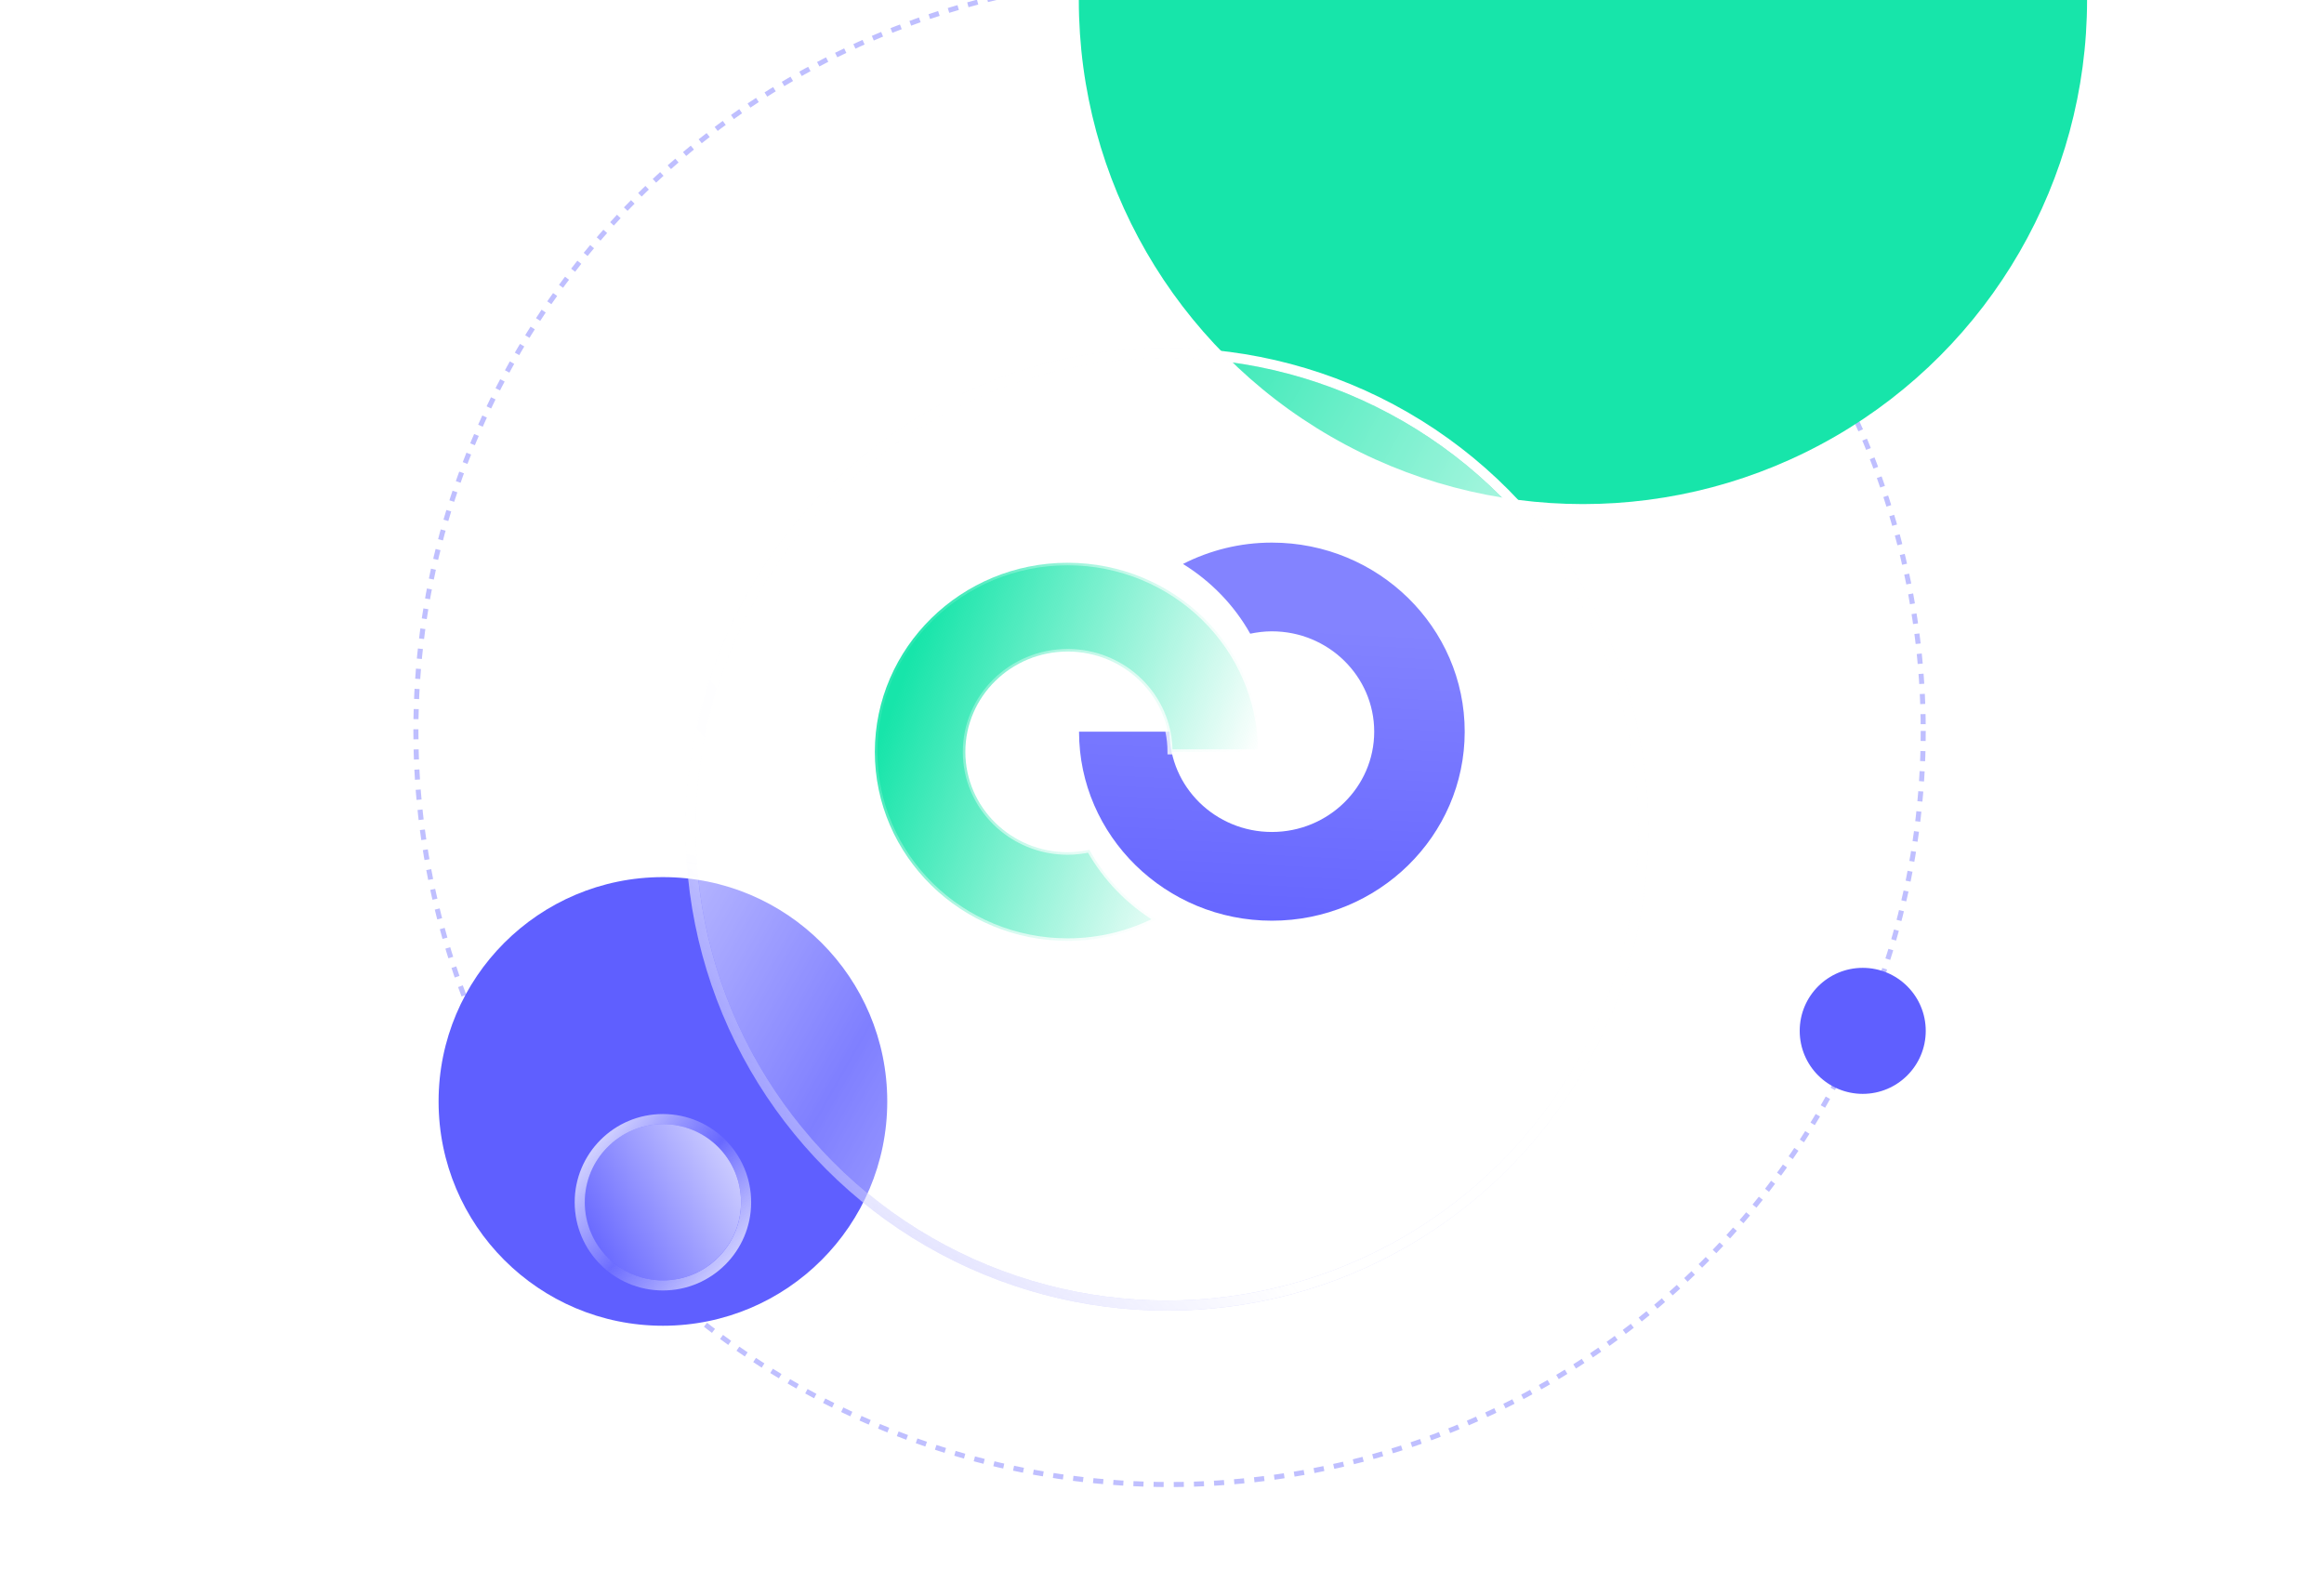
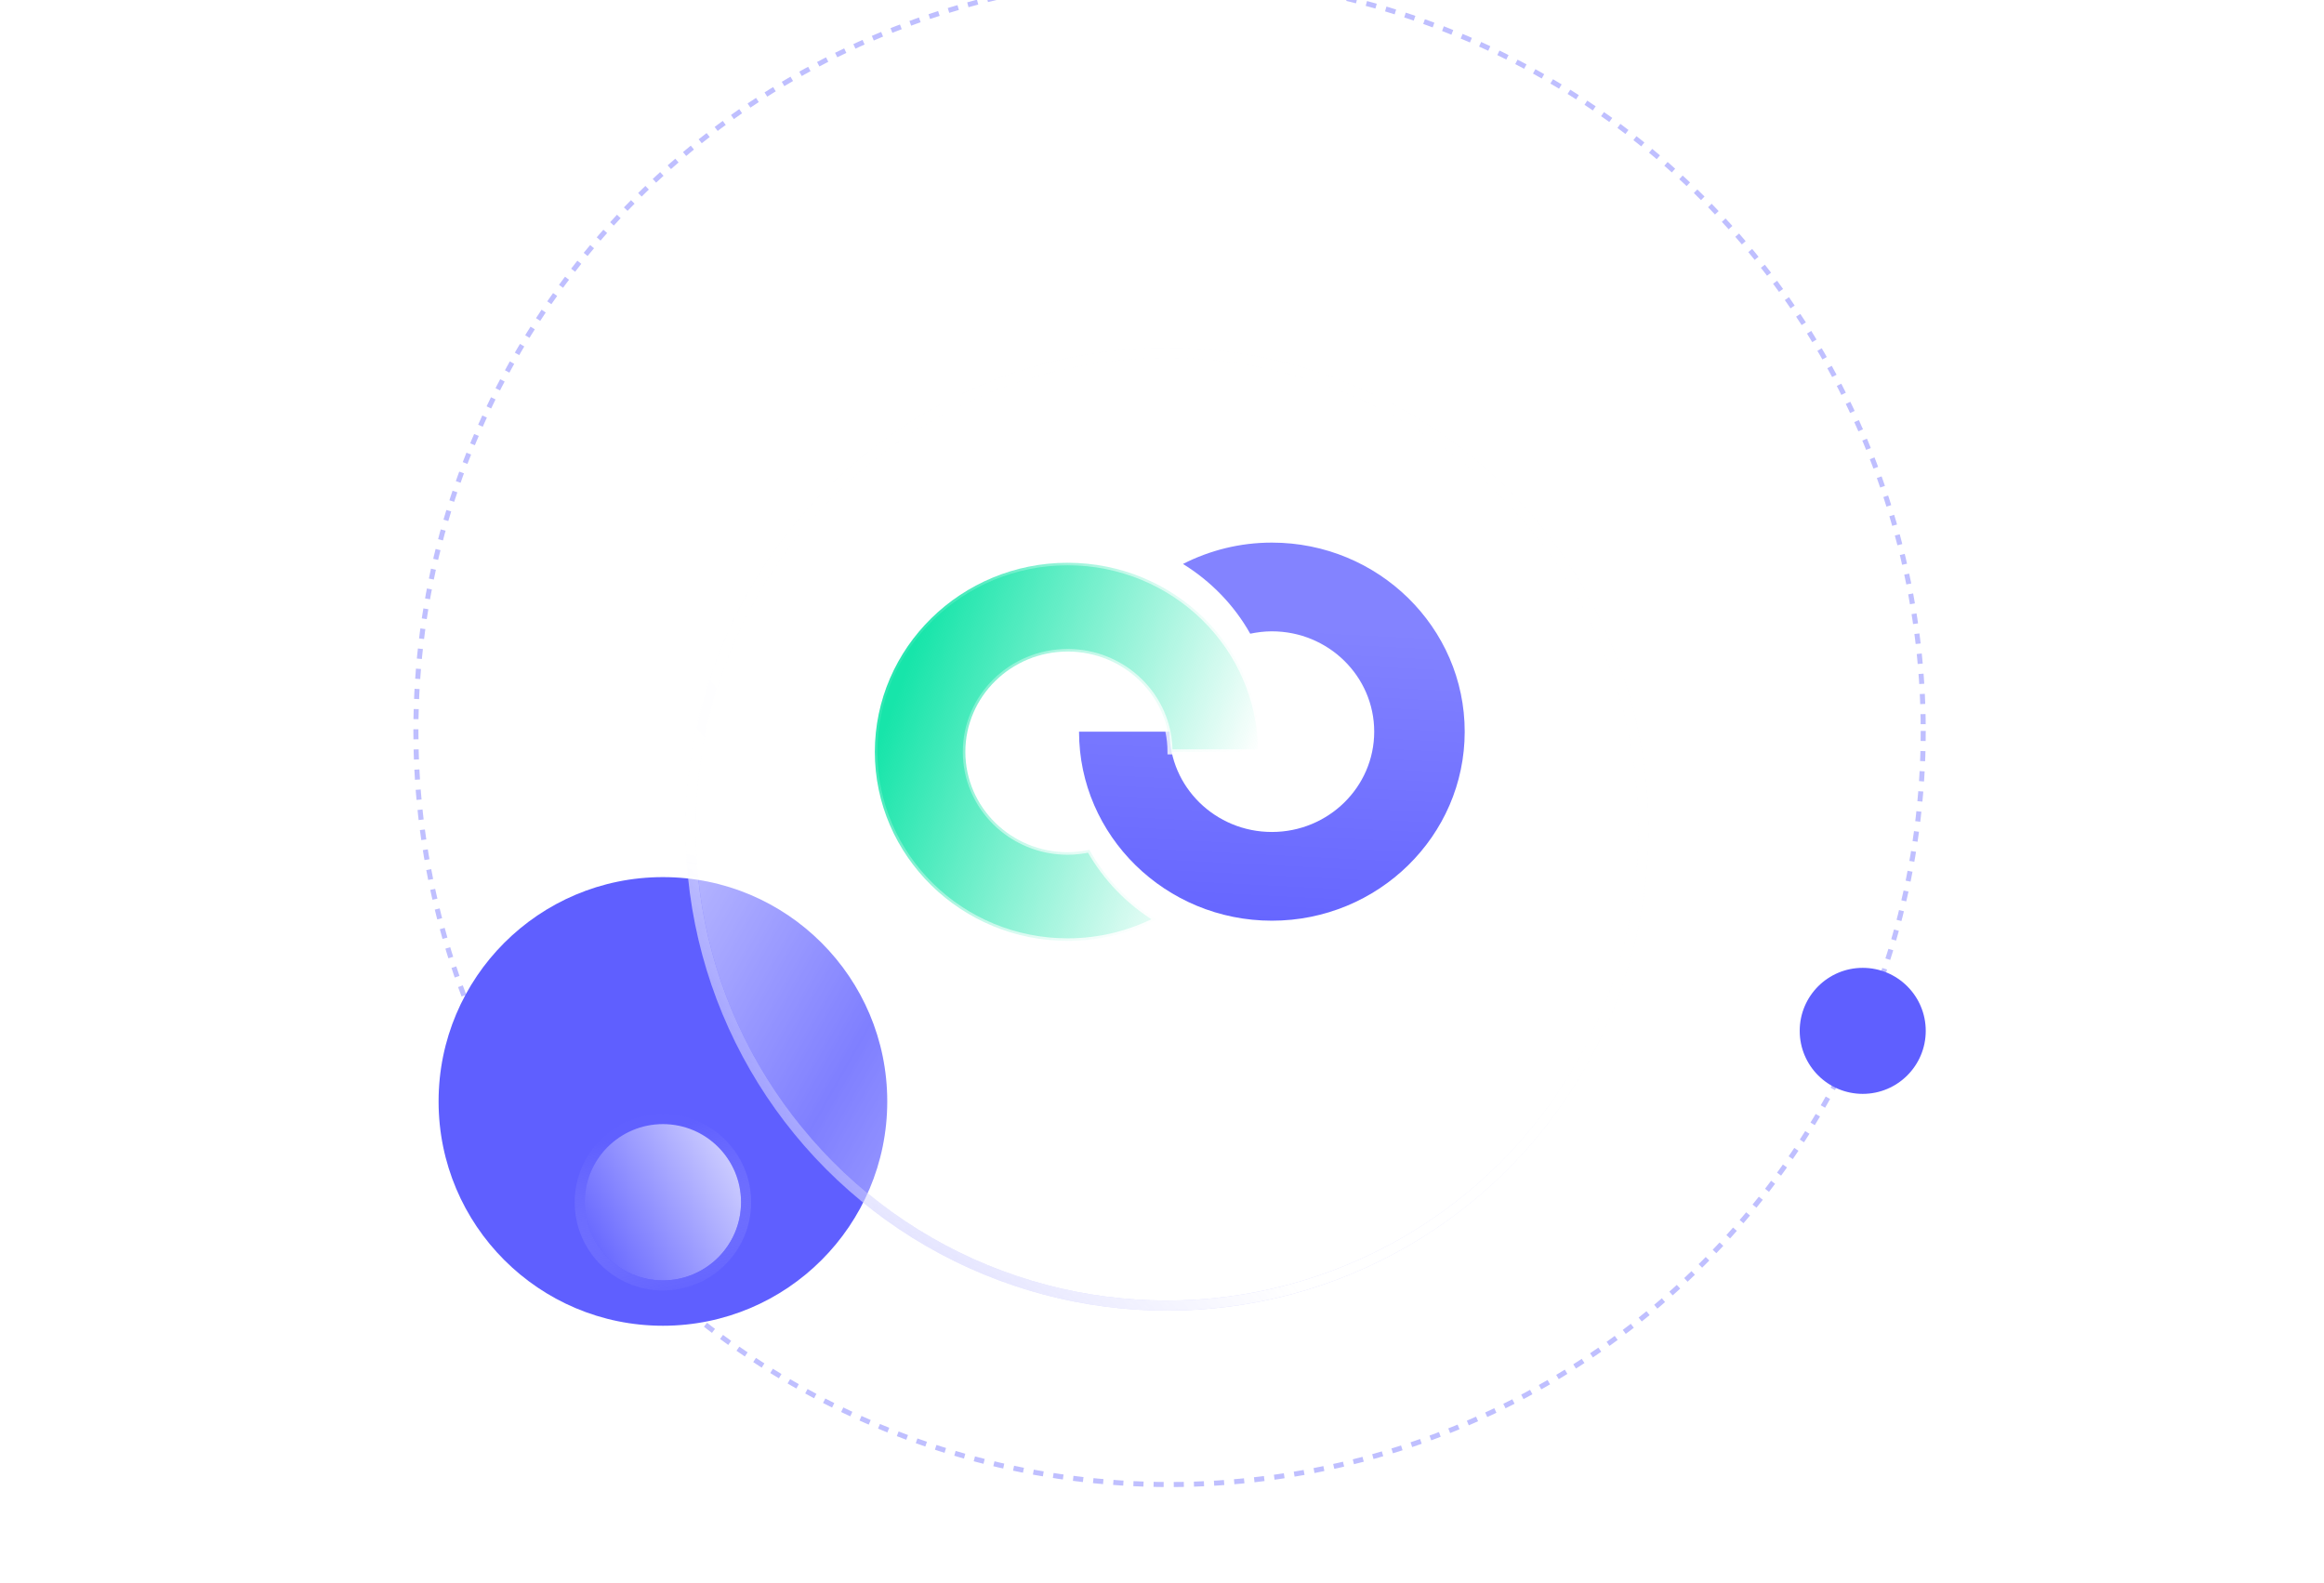
<svg xmlns="http://www.w3.org/2000/svg" width="461" height="314" viewBox="0 0 461 314" fill="none">
  <g clip-path="url(#clip0_4029_19081)">
    <circle cx="232" cy="145" r="149.5" stroke="#5F5FFF" stroke-opacity="0.4" stroke-dasharray="2 2" />
-     <circle cx="314" r="100" fill="#17E5AA" />
    <circle cx="131.5" cy="218.5" r="44.5" fill="#5F5FFF" />
    <g filter="url(#filter0_bd_4029_19081)">
      <circle cx="131.5" cy="218.5" r="15.5" fill="url(#paint0_linear_4029_19081)" />
      <circle cx="131.5" cy="218.5" r="16.5" stroke="url(#paint1_linear_4029_19081)" stroke-width="2" />
-       <circle cx="131.5" cy="218.5" r="16.5" stroke="url(#paint2_linear_4029_19081)" stroke-width="2" />
    </g>
    <circle cx="369.5" cy="204.5" r="12.5" fill="#5F5FFF" />
    <g filter="url(#filter1_bd_4029_19081)">
      <circle r="93.5" transform="matrix(-1 0 0 1 231.5 144.5)" fill="url(#paint3_linear_4029_19081)" />
      <circle r="94.5" transform="matrix(-1 0 0 1 231.5 144.5)" stroke="url(#paint4_linear_4029_19081)" stroke-width="2" />
      <circle r="94.5" transform="matrix(-1 0 0 1 231.5 144.5)" stroke="url(#paint5_linear_4029_19081)" stroke-width="2" />
    </g>
    <path d="M248 125.712C249.387 125.424 250.827 125.241 252.294 125.241C263.498 125.241 272.594 134.159 272.594 145.143C272.594 156.127 263.498 165.045 252.294 165.045C241.091 165.045 231.994 156.127 231.994 145.143H214.042C214.042 165.83 231.221 182.646 252.294 182.646C273.395 182.646 290.547 165.83 290.547 145.143C290.547 124.457 273.395 107.641 252.294 107.641C245.919 107.641 239.943 109.184 234.662 111.877C240.21 115.303 244.825 120.063 248 125.712Z" fill="url(#paint6_linear_4029_19081)" />
    <g filter="url(#filter2_d_4029_19081)">
      <path d="M216.086 164.595C214.699 164.882 213.258 165.065 211.791 165.065C200.588 165.065 191.491 156.144 191.491 145.156C191.491 134.169 200.588 125.247 211.791 125.247C222.995 125.247 232.091 134.169 232.091 145.156H250.044C250.044 124.463 232.892 107.641 211.791 107.641C190.691 107.641 173.539 124.463 173.539 145.156C173.539 165.824 190.718 182.646 211.791 182.646C218.167 182.646 224.142 181.103 229.424 178.408C223.875 175.007 219.26 170.245 216.086 164.595Z" fill="url(#paint7_linear_4029_19081)" />
      <path d="M216.086 164.595C214.699 164.882 213.258 165.065 211.791 165.065C200.588 165.065 191.491 156.144 191.491 145.156C191.491 134.169 200.588 125.247 211.791 125.247C222.995 125.247 232.091 134.169 232.091 145.156H250.044C250.044 124.463 232.892 107.641 211.791 107.641C190.691 107.641 173.539 124.463 173.539 145.156C173.539 165.824 190.718 182.646 211.791 182.646C218.167 182.646 224.142 181.103 229.424 178.408C223.875 175.007 219.26 170.245 216.086 164.595Z" stroke="url(#paint8_linear_4029_19081)" />
    </g>
  </g>
  <defs>
    <filter id="filter0_bd_4029_19081" x="94" y="187" width="75" height="89" filterUnits="userSpaceOnUse" color-interpolation-filters="sRGB">
      <feFlood flood-opacity="0" result="BackgroundImageFix" />
      <feGaussianBlur in="BackgroundImage" stdDeviation="7" />
      <feComposite in2="SourceAlpha" operator="in" result="effect1_backgroundBlur_4029_19081" />
      <feColorMatrix in="SourceAlpha" type="matrix" values="0 0 0 0 0 0 0 0 0 0 0 0 0 0 0 0 0 0 127 0" result="hardAlpha" />
      <feOffset dy="20" />
      <feGaussianBlur stdDeviation="10" />
      <feColorMatrix type="matrix" values="0 0 0 0 0.223 0 0 0 0 0.223 0 0 0 0 0.938 0 0 0 1 0" />
      <feBlend mode="normal" in2="effect1_backgroundBlur_4029_19081" result="effect2_dropShadow_4029_19081" />
      <feBlend mode="normal" in="SourceGraphic" in2="effect2_dropShadow_4029_19081" result="shape" />
    </filter>
    <filter id="filter1_bd_4029_19081" x="116" y="35" width="231" height="245" filterUnits="userSpaceOnUse" color-interpolation-filters="sRGB">
      <feFlood flood-opacity="0" result="BackgroundImageFix" />
      <feGaussianBlur in="BackgroundImage" stdDeviation="7" />
      <feComposite in2="SourceAlpha" operator="in" result="effect1_backgroundBlur_4029_19081" />
      <feColorMatrix in="SourceAlpha" type="matrix" values="0 0 0 0 0 0 0 0 0 0 0 0 0 0 0 0 0 0 127 0" result="hardAlpha" />
      <feOffset dy="20" />
      <feGaussianBlur stdDeviation="10" />
      <feColorMatrix type="matrix" values="0 0 0 0 0.373 0 0 0 0 0.373 0 0 0 0 1 0 0 0 0.1 0" />
      <feBlend mode="normal" in2="effect1_backgroundBlur_4029_19081" result="effect2_dropShadow_4029_19081" />
      <feBlend mode="normal" in="SourceGraphic" in2="effect2_dropShadow_4029_19081" result="shape" />
    </filter>
    <filter id="filter2_d_4029_19081" x="143.039" y="81.141" width="137.506" height="136.005" filterUnits="userSpaceOnUse" color-interpolation-filters="sRGB">
      <feFlood flood-opacity="0" result="BackgroundImageFix" />
      <feColorMatrix in="SourceAlpha" type="matrix" values="0 0 0 0 0 0 0 0 0 0 0 0 0 0 0 0 0 0 127 0" result="hardAlpha" />
      <feOffset dy="4" />
      <feGaussianBlur stdDeviation="15" />
      <feColorMatrix type="matrix" values="0 0 0 0 0.095 0 0 0 0 0.738 0 0 0 0 0.554 0 0 0 0.2 0" />
      <feBlend mode="normal" in2="BackgroundImageFix" result="effect1_dropShadow_4029_19081" />
      <feBlend mode="normal" in="SourceGraphic" in2="effect1_dropShadow_4029_19081" result="shape" />
    </filter>
    <linearGradient id="paint0_linear_4029_19081" x1="143.767" y1="204.824" x2="111.893" y2="222.796" gradientUnits="userSpaceOnUse">
      <stop stop-color="#D0D0FF" />
      <stop offset="1" stop-color="#5F5FFF" />
    </linearGradient>
    <linearGradient id="paint1_linear_4029_19081" x1="138.877" y1="202.005" x2="146.799" y2="237.656" gradientUnits="userSpaceOnUse">
      <stop stop-color="#9898FF" stop-opacity="0.01" />
      <stop offset="1" stop-color="#5F5FFF" />
    </linearGradient>
    <linearGradient id="paint2_linear_4029_19081" x1="107.5" y1="208" x2="146.303" y2="241.801" gradientUnits="userSpaceOnUse">
      <stop stop-color="white" />
      <stop offset="0.5" stop-color="white" stop-opacity="0.01" />
      <stop offset="1" stop-color="white" />
    </linearGradient>
    <linearGradient id="paint3_linear_4029_19081" x1="167.5" y1="11" x2="-24.774" y2="119.413" gradientUnits="userSpaceOnUse">
      <stop stop-color="white" />
      <stop offset="0.49" stop-color="white" stop-opacity="0.2" />
      <stop offset="1" stop-color="white" />
    </linearGradient>
    <linearGradient id="paint4_linear_4029_19081" x1="138" y1="-6" x2="178.613" y2="163.788" gradientUnits="userSpaceOnUse">
      <stop stop-color="#9898FF" stop-opacity="0.01" />
      <stop offset="1" stop-color="#5F5FFF" />
    </linearGradient>
    <linearGradient id="paint5_linear_4029_19081" x1="24.964" y1="26.779" x2="175.896" y2="146.995" gradientUnits="userSpaceOnUse">
      <stop stop-color="white" />
      <stop offset="0.5" stop-color="white" stop-opacity="0.01" />
      <stop offset="1" stop-color="white" />
    </linearGradient>
    <linearGradient id="paint6_linear_4029_19081" x1="250.7" y1="124.048" x2="247.691" y2="182.515" gradientUnits="userSpaceOnUse">
      <stop stop-color="#8383FF" />
      <stop offset="1" stop-color="#6666FF" />
    </linearGradient>
    <linearGradient id="paint7_linear_4029_19081" x1="178.639" y1="131.75" x2="245.754" y2="156.324" gradientUnits="userSpaceOnUse">
      <stop stop-color="#17E5AA" />
      <stop offset="1" stop-color="#17E5AA" stop-opacity="0" />
    </linearGradient>
    <linearGradient id="paint8_linear_4029_19081" x1="249.837" y1="145.28" x2="177.978" y2="112.121" gradientUnits="userSpaceOnUse">
      <stop stop-color="white" />
      <stop offset="1" stop-color="white" stop-opacity="0" />
    </linearGradient>
    <clipPath id="clip0_4029_19081">
      <rect width="461" height="314" fill="white" />
    </clipPath>
  </defs>
</svg>